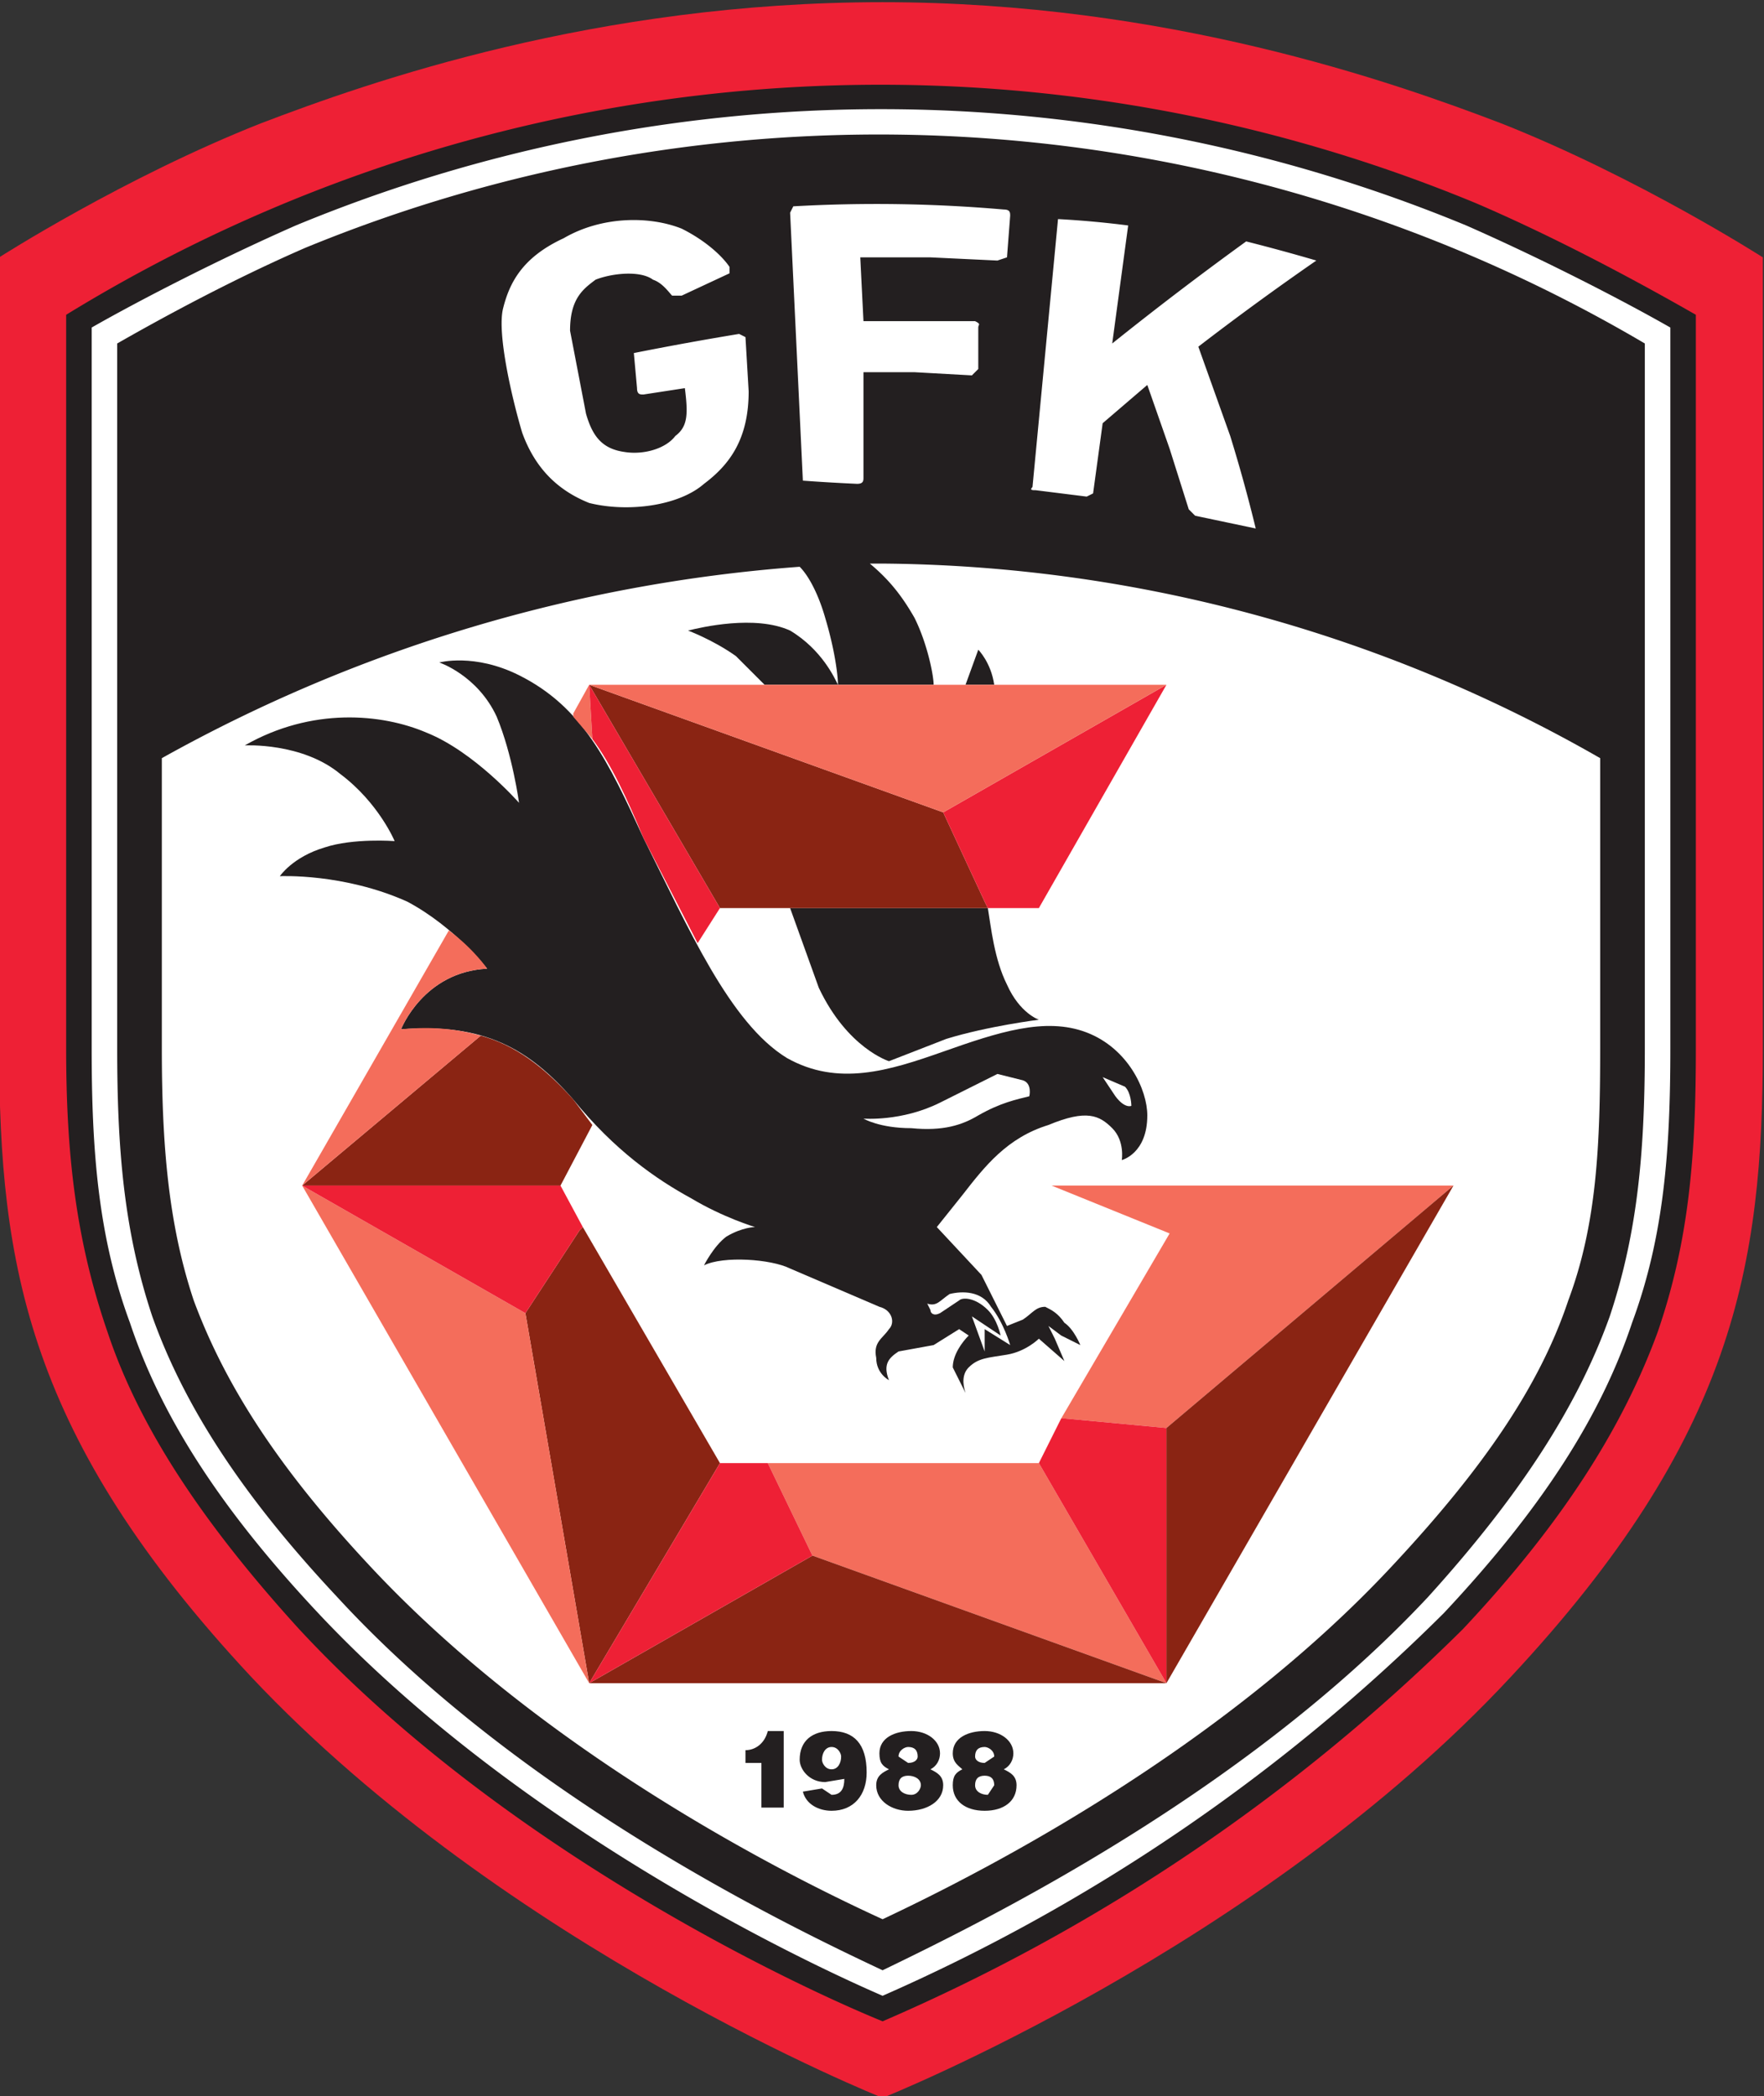
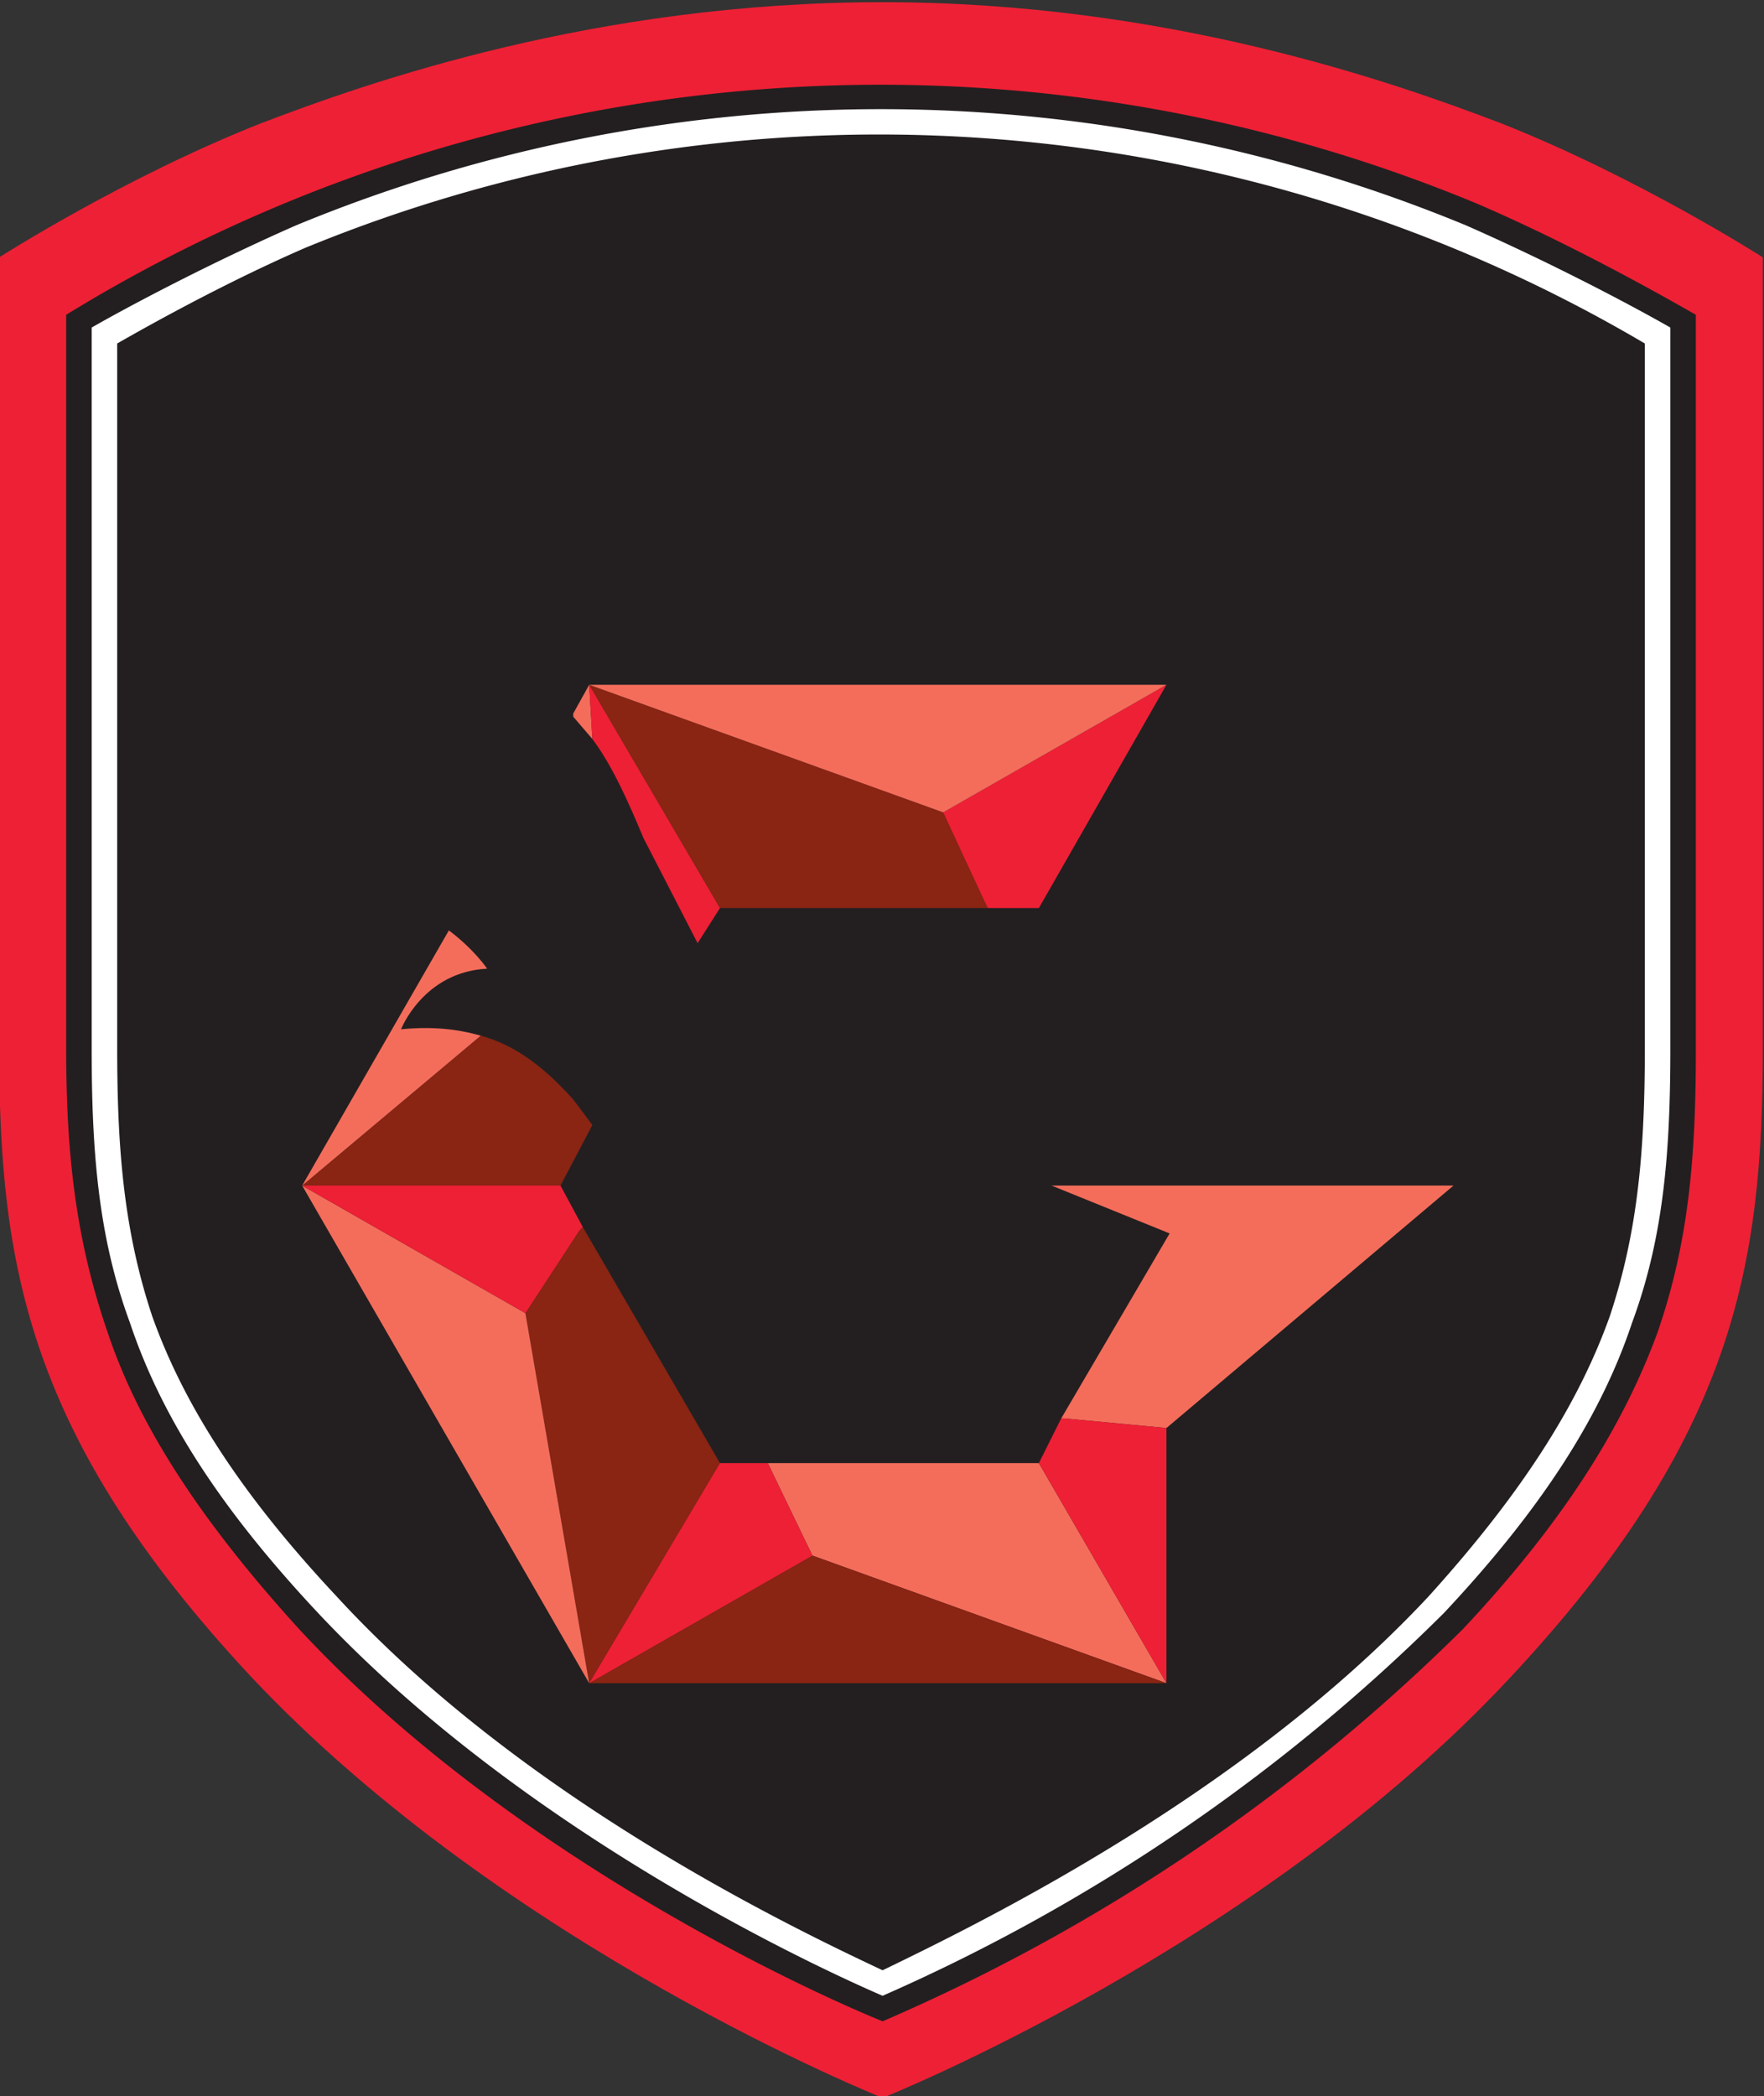
<svg xmlns="http://www.w3.org/2000/svg" height="876" width="737.3">
  <rect width="100%" height="100%" fill="#333333" stroke="none" />
  <clipPath id="a">
-     <path d="m1 0h595v841h-595z" />
+     <path d="m1 0h595v841h-595" />
  </clipPath>
  <g clip-path="url(#a)" transform="matrix(1.333 0 0 -1.333 -27 982)">
    <path d="m494 211c70 75 79 129 79 197v248s-39 25-82 42c-34 13-105 38-194 38-90 0-161-25-195-38-43-17-82-42-82-42v-248c0-68 9-122 79-197 80-85 198-132 198-132s118 47 197 132z" fill="#ee2035" />
    <path d="m552 408c0-33-2-60-12-89-11-30-30-60-61-93a590 590 0 0 0 -182-123c-27 11-119 54-183 123-30 33-50 63-60 93-10 29-13 56-13 89v230a488 488 0 0 0 442 35c28-12 55-27 69-35z" fill="#231f20" />
    <path d="m113 666a480 480 0 0 0 367 0c25-11 50-24 64-32v-226c0-32-2-59-12-86-10-30-29-59-59-91a580 580 0 0 0 -176-120c-30 13-116 55-177 120-30 32-49 61-59 91-10 27-12 54-12 86v226c14 8 39 21 64 32m-56-37v-221c0-31 2-57 11-84 10-28 28-56 58-88 57-62 139-102 171-117 31 15 113 55 171 117 29 32 47 60 57 88 9 27 11 53 11 84v221a473 473 0 0 1 -420 30c-23-10-45-22-59-30z" fill="#fff" />
-     <path d="m374 666-5-37a1078 1078 0 0 0 42 32 601 601 0 0 0 22-6 911 911 0 0 1 -37-27l10-28a486 486 0 0 0 8-29l-19 4-2 2-6 19-7 20-14-12-3-22-2-1-16 2c-1 0-2 0-1 1l8 84a299 299 0 0 0 22-2zm-102-80-4 84 1 2a461 461 0 0 0 66-1c2 0 2-1 2-2l-1-13-3-1-21 1h-22l1-20h35c2-1 1-1 1-2v-13l-2-2-18 1h-16v-33c0-1 0-2-2-2a606 606 0 0 0 -17 1zm-50 27 13 2c1-8 1-12-3-15-3-4-10-6-16-5-7 1-10 5-12 12l-5 26c0 10 4 13 8 16 5 2 14 3 18 0 3-1 5-4 6-5h3l15 7v2c-2 3-7 8-15 12-10 4-25 4-37-3-13-6-17-14-19-22s3-29 6-39c4-11 11-18 21-22 12-3 28-1 36 6 8 6 14 14 14 29l-1 17-2 1a1010 1010 0 0 1 -33-6l1-11c0-2 1-2 2-2zm91-91c0 3-2 13-6 21-4 7-8 12-14 17h4a459 459 0 0 0 225-61v-91c0-30-1-55-10-79-9-27-27-53-55-83-53-57-126-95-160-111-35 16-108 54-161 111-28 30-45 56-55 83-8 24-10 49-10 79v91a483 483 0 0 0 200 60c3-3 6-9 8-16 3-10 4-18 4-21h31z" fill="#fff" />
-     <path d="m108 462s20 1 40-8c15-8 25-21 25-21-20-1-27-19-27-19 26 2 40-6 54-22 13-16 26-25 37-31 10-6 20-9 20-9s-4 0-9-3c-4-3-7-9-7-9 6 3 21 2 27-1l28-12c4-1 5-5 3-7-2-3-5-4-4-9 0-5 4-7 4-7-2 5 0 7 3 9l11 2 8 5 3-2c-2-2-5-6-5-10l4-8c-1 3-1 6 1 8 3 3 6 3 12 4s10 5 10 5l8-7-3 7-2 4 4-3 6-3s-2 5-5 7c-2 3-4 4-6 5-3 0-4-2-7-4l-5-2-8 16-14 15 8 10c7 9 14 18 27 22 12 5 16 3 20-1s3-10 3-10 8 2 8 14c0 8-6 21-19 26s-28 0-45-6-33-11-49-2c-18 11-31 41-45 69-11 24-19 41-39 51-14 7-25 4-25 4s12-4 18-17c5-12 7-27 7-27s-14 16-29 22c-14 6-36 8-57-4 0 0 18 1 30-9 12-9 17-21 17-21s-13 1-22-2c-10-3-14-9-14-9z" fill="#231f20" />
    <path d="m330 452c1-6 2-16 6-24 4-9 10-11 10-11s-16-2-29-6l-18-7s-13 4-22 23l-9 25zm2 70c-1 7-5 11-5 11l-4-11zm-49 0c-1 2-5 11-15 17-11 5-28 1-32 0 0 0 8-3 15-8l9-9z" fill="#231f20" />
-     <path d="m375 390s0 4-2 6l-7 3 4-6c3-4 5-3 5-3zm-42 10-18-9c-12-6-24-5-24-5s5-3 15-3c10-1 16 1 21 4 7 4 12 5 16 6 0 0 1 4-2 5zm4-85s-2 7-6 12c-3 5-9 5-13 4-3-2-4-4-7-3l1-2c0-1 1-2 3-1l6 4c1 1 5 1 9-3 3-3 4-8 4-8l-9 6 4-11v7z" fill="#fff" />
    <path d="m266 170h-7v14h-5v4c3 0 6 2 7 6h5zm12 6 3-2c3 0 4 2 4 5l-6-1c-5 0-8 4-8 7 0 6 4 9 10 9 7 0 11-4 11-13 0-7-4-12-11-12-4 0-8 2-9 6zm6 10c0 1-1 3-3 3s-3-2-3-4c0-1 1-3 3-3s3 2 3 4zm12 1c0 5 5 7 10 7s9-3 9-7c0-2-1-4-3-5 2-1 4-2 4-5 0-5-5-8-11-8-5 0-10 3-10 8 0 3 2 4 4 5-2 1-3 2-3 5m13-10c0 2-2 3-4 3s-3-1-3-3 2-3 4-3 3 2 3 3m-1 9c0 2-1 3-3 3-1 0-3-1-3-3l3-2c2 0 3 1 3 2zm11 1c0 5 5 7 10 7s9-3 9-7c0-2-1-4-3-5 2-1 4-2 4-5 0-5-4-8-10-8s-10 3-10 8c0 3 1 4 3 5-1 1-3 2-3 5m13-10c0 2-1 3-3 3s-3-1-3-3 2-3 4-3zm0 9c0 2-2 3-3 3-2 0-3-1-3-3 0-1 1-2 3-2z" fill="#231f20" />
    <path d="m353 292 34 58-37 15h126l-90-76-32 3zm33-83-111 40-14 29h85z" fill="#f46d5b" />
    <path d="m205 522 41-70h84l-1 2-13 28zm-90-157h81l10 19-6 8c-9 10-18 17-29 20zm90-156-20 116 17 26 1 1 43-74z" fill="#8a2413" />
    <path d="m353 292-7-14 40-69v80l-32 3zm-37 190 13-28 1-2h16l40 70z" fill="#ee2035" />
    <path d="m205 522-5-9v-1l6-7zm-90-157 46 80c8-6 12-12 12-12-20-1-27-19-27-19 10 1 18 0 25-2zm201 117 70 40h-181z" fill="#f46d5b" />
-     <path d="m386 289v-80l90 156z" fill="#8a2413" />
    <path d="m185 325-70 40 90-156z" fill="#f46d5b" />
    <path d="m246 452-7-11-17 33c-5 12-10 23-16 31l-1 17zm-44-101-17-26-70 40h81l7-13z" fill="#ee2035" />
    <path d="m275 249-70-40h181z" fill="#8a2413" />
    <path d="m261 278 14-29-70-40 41 69z" fill="#ee2035" />
  </g>
</svg>